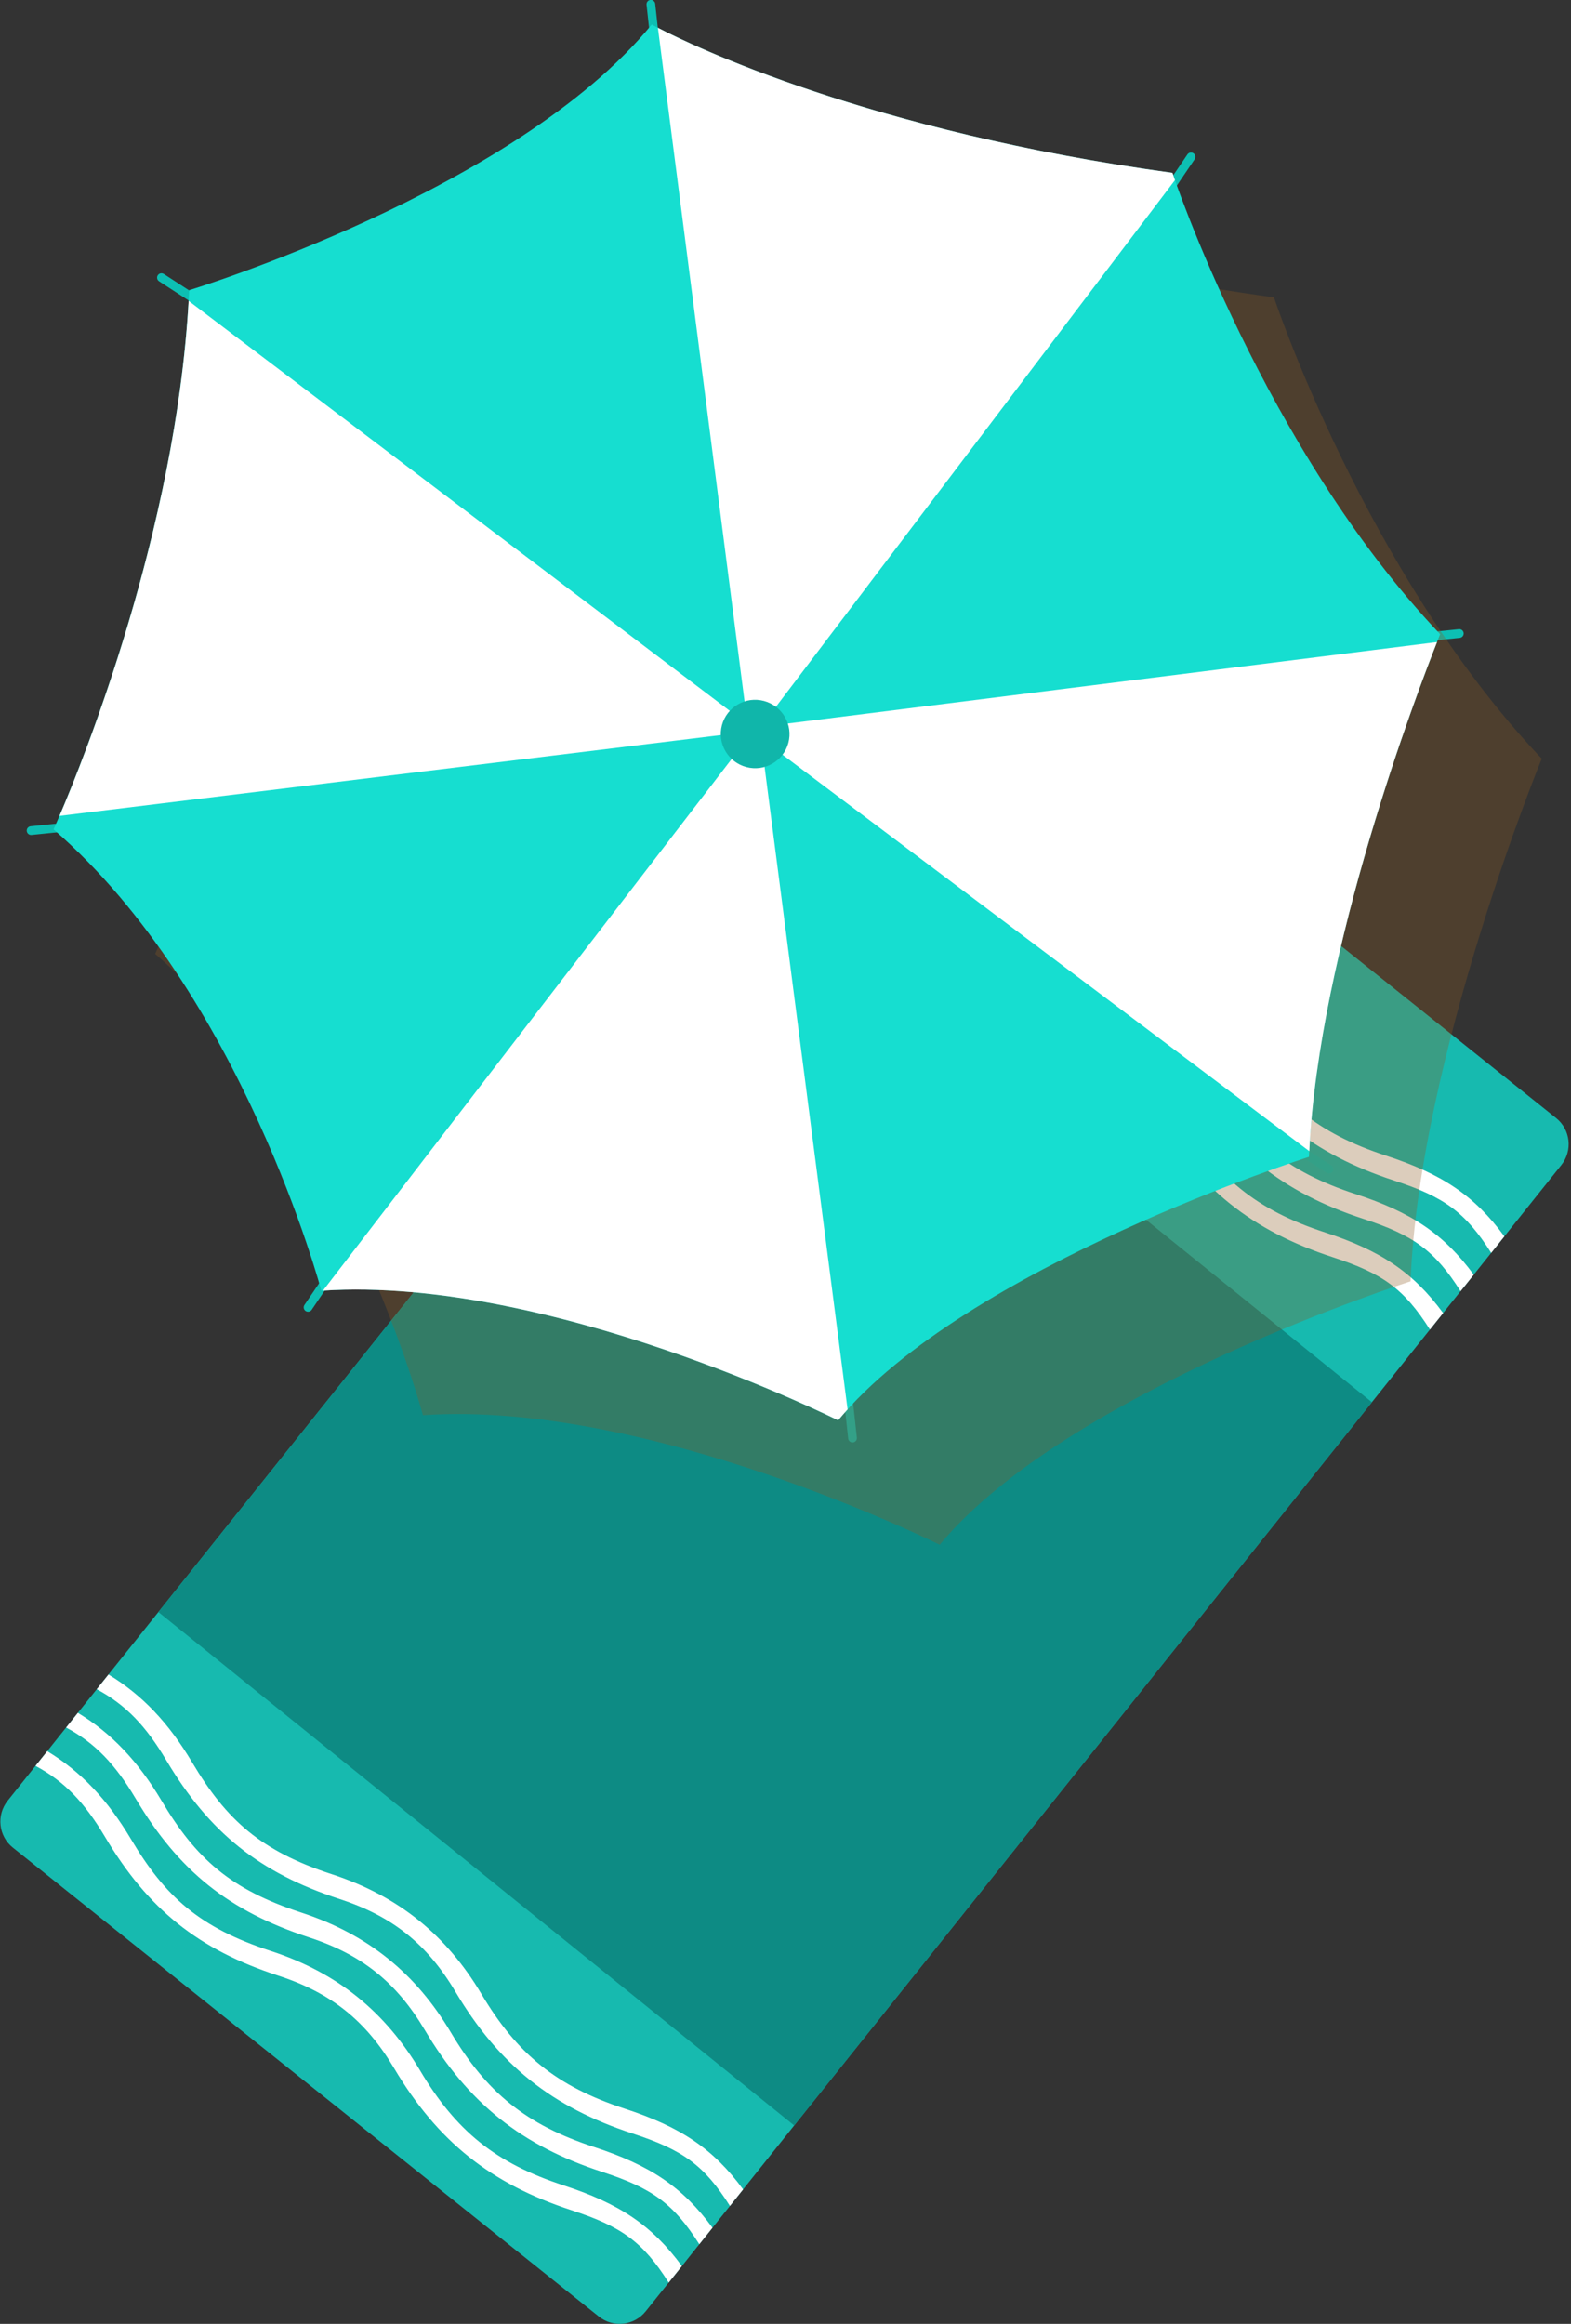
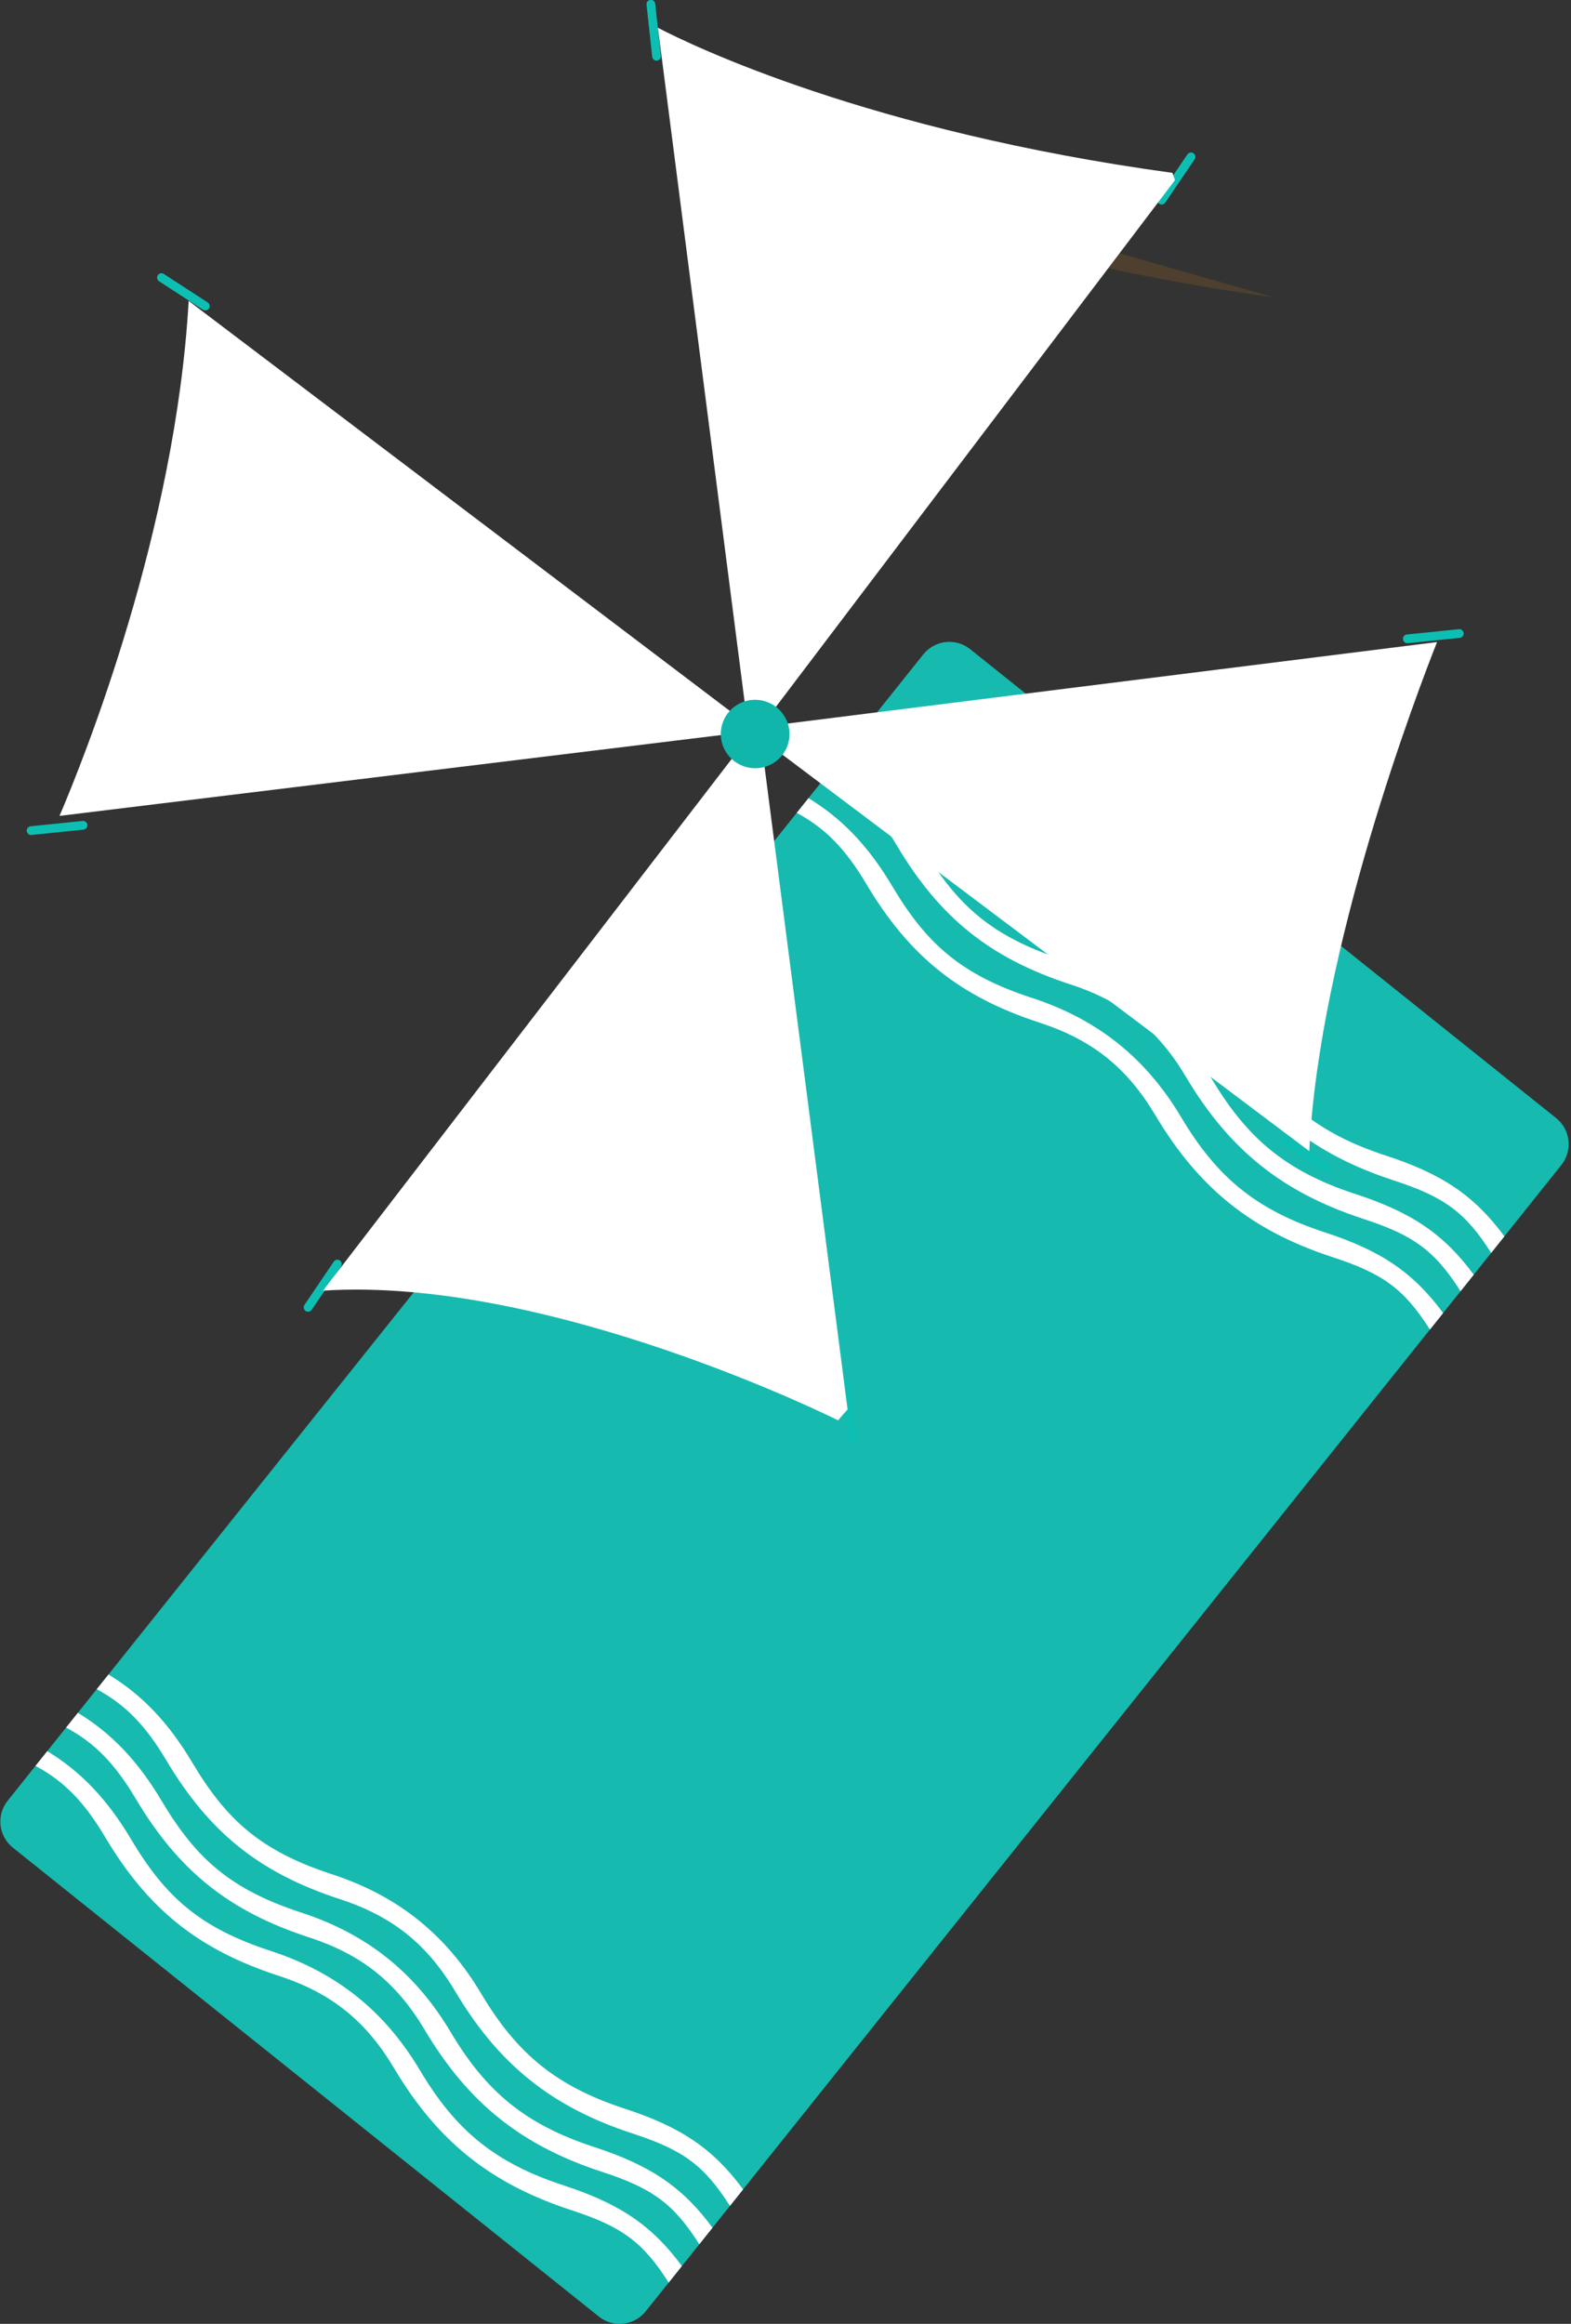
<svg xmlns="http://www.w3.org/2000/svg" version="1.1" viewBox="0 0 407 602">
  <rect x="0" y="0" width="407" height="602" fill="#333333" stroke="none" />
  <g fill-rule="evenodd">
    <path d="m251.34 168.17 151.81 121.47c3.726 2.982 4.328 8.427 1.344 12.163l-237.2 296.94c-2.984 3.735-8.424 4.347-12.151 1.365l-151.81-121.47c-3.727-2.982-4.328-8.427-1.344-12.163l237.2-296.94c2.984-3.736 8.424-4.347 12.15-1.366z" fill="#17baaf" />
    <path d="m239.09 219.64c8.857 14.879 17.748 22.918 36.157 28.929 17.455 5.696 29.755 15.911 38.735 30.993 9.216 15.486 19.394 23.947 37.186 29.754 14.361 4.689 22.849 10.286 30.637 20.903l-3.418 4.278c-6.712-10.573-12.208-14.515-25.176-18.748-20.938-6.835-34.678-17.829-45.952-36.768-7.35-12.349-16.317-19.523-29.969-23.979-20.743-6.775-33.755-17.186-44.922-35.943-5.3-8.906-10.482-14.373-18.022-18.417l3.044-3.81c8.699 5.283 15.551 12.474 21.7 22.808zm-7.932 9.929c8.855 14.882 17.748 22.918 36.157 28.93 17.455 5.696 29.755 15.91 38.734 30.993 9.215 15.488 19.392 23.949 37.187 29.754 14.361 4.689 22.849 10.286 30.636 20.903l-3.418 4.278c-6.714-10.57-12.209-14.512-25.175-18.749-20.938-6.834-34.681-17.826-45.952-36.766-7.351-12.349-16.317-19.524-29.969-23.98-20.745-6.773-33.757-17.184-44.922-35.943-5.3-8.907-10.482-14.373-18.022-18.417l3.043-3.81c8.7 5.282 15.552 12.474 21.701 22.807zm-181.35 227.02c8.857 14.88 17.748 22.918 36.157 28.93 17.455 5.696 29.755 15.911 38.735 30.993 9.217 15.485 19.394 23.946 37.186 29.753 14.361 4.69 22.849 10.286 30.637 20.903l-3.418 4.278c-6.712-10.573-12.208-14.515-25.176-18.748-20.938-6.835-34.678-17.828-45.952-36.767-7.348-12.351-16.315-19.526-29.969-23.979-20.743-6.775-33.755-17.187-44.922-35.944-5.3-8.906-10.482-14.372-18.022-18.416l3.045-3.811c8.699 5.282 15.55 12.474 21.699 22.808zm-7.932 9.93c8.857 14.88 17.748 22.918 36.157 28.93 17.455 5.696 29.755 15.91 38.735 30.992 9.216 15.487 19.394 23.947 37.186 29.754 14.361 4.69 22.849 10.286 30.636 20.903l-3.417 4.278c-6.712-10.574-12.208-14.514-25.176-18.748-20.938-6.835-34.678-17.829-45.952-36.767-7.35-12.349-16.317-19.523-29.969-23.979-20.743-6.776-33.755-17.187-44.922-35.944-5.3-8.907-10.482-14.372-18.022-18.416l3.044-3.81c8.699 5.281 15.551 12.473 21.7 22.807zm-29.632-12.878c8.699 5.283 15.551 12.474 21.7 22.807 8.855 14.883 17.748 22.919 36.157 28.931 17.455 5.695 29.755 15.909 38.734 30.992 9.215 15.489 19.392 23.95 37.186 29.753 14.362 4.69 22.85 10.287 30.637 20.904l-3.417 4.278c-6.715-10.571-12.21-14.511-25.177-18.748-20.937-6.834-34.68-17.827-45.951-36.767-7.351-12.349-16.317-19.524-29.969-23.98-20.745-6.772-33.757-17.183-44.922-35.943-5.3-8.906-10.482-14.373-18.022-18.417l3.044-3.81zm374.08-129.08c-6.712-10.574-12.208-14.514-25.176-18.748-20.938-6.835-34.678-17.829-45.952-36.767-7.348-12.351-16.315-19.526-29.969-23.979-20.743-6.776-33.755-17.187-44.922-35.944-5.3-8.906-10.482-14.372-18.022-18.416l3.045-3.812c8.699 5.282 15.55 12.475 21.699 22.808 8.858 14.881 17.748 22.918 36.157 28.931 17.455 5.695 29.755 15.91 38.735 30.992 9.217 15.487 19.394 23.947 37.186 29.754 14.361 4.689 22.849 10.286 30.637 20.903l-3.418 4.278z" fill="#fff" />
-     <path d="m41.034 417.6 149.67-187.36 164.72 133.01-149.67 187.36-164.72-133.01z" fill="#0d8b84" />
    <path d="m378.18 165.24-13.469 1.377c-0.62 0.062-1.174-0.389-1.237-1.009-0.064-0.621 0.387-1.175 1.007-1.239l13.47-1.377c0.62-0.063 1.174 0.388 1.237 1.009 0.063 0.62-0.388 1.174-1.008 1.239zm-34.492 138.57-11.388-7.329c-0.525-0.337-0.676-1.036-0.339-1.561 0.337-0.524 1.035-0.676 1.559-0.338l11.388 7.328c0.524 0.338 0.676 1.037 0.339 1.561-0.337 0.525-1.035 0.676-1.559 0.339zm-41.797-251.32c-0.35 0.516-1.051 0.651-1.567 0.301s-0.651-1.052-0.301-1.568l7.596-11.217c0.35-0.517 1.051-0.652 1.567-0.302s0.651 1.052 0.301 1.569l-7.596 11.217zm-80.909 321.17c-0.619 0.069-1.176-0.38-1.243-1l-1.463-13.471c-0.068-0.62 0.38-1.177 1-1.245 0.619-0.067 1.176 0.381 1.243 1.001l1.463 13.471c0.067 0.62-0.38 1.177-1 1.244zm-50.773-357.96c-0.62 0.067-1.176-0.38-1.244-1.001l-1.462-13.47c-0.068-0.621 0.38-1.177 0.999-1.245 0.62-0.068 1.177 0.381 1.244 1l1.463 13.472c0.067 0.62-0.381 1.177-1 1.244zm-89.464 323.61c-0.35 0.516-1.051 0.65-1.567 0.3-0.516-0.349-0.651-1.052-0.301-1.568l7.596-11.217c0.35-0.516 1.052-0.651 1.567-0.301 0.516 0.35 0.651 1.052 0.301 1.569l-7.596 11.217zm-28.176-259.07-11.359-7.376c-0.522-0.339-0.671-1.039-0.332-1.562s1.038-0.672 1.561-0.332l11.358 7.375c0.523 0.339 0.672 1.038 0.333 1.562-0.34 0.523-1.038 0.672-1.561 0.333zm-30.93 134.68-13.47 1.377c-0.619 0.063-1.173-0.388-1.237-1.008-0.063-0.621 0.388-1.175 1.008-1.239l13.47-1.377c0.619-0.064 1.173 0.388 1.237 1.009 0.063 0.62-0.388 1.174-1.008 1.238z" fill="#0dbfb3" />
-     <path d="m195.17 38.599s46.949 26.406 134.88 38.428c0 0 23.62 71.262 69.368 119.51 0 0-31.716 77.317-33.985 135.4 0 0-88.821 28.257-121.99 68.246 0 0-75.009-37.586-133.88-33.572 0 0-20.431-77.051-69.367-119.51 0 0 31.939-70.031 35.131-139.68 0 0 84.605-25.74 119.84-68.822z" fill="#8c5b23" opacity=".302" />
-     <path d="m168.85 6.352s46.95 26.405 134.88 38.428c0 0 23.621 71.262 69.368 119.51 0 0-31.716 77.318-33.985 135.4 0 0-88.821 28.256-121.99 68.246 0 0-75.009-37.586-133.88-33.572 0 0-20.432-77.051-69.368-119.51 0 0 31.939-70.031 35.132-139.68 0 0 84.604-25.74 119.84-68.821z" fill="#16ded0" />
+     <path d="m195.17 38.599s46.949 26.406 134.88 38.428z" fill="#8c5b23" opacity=".302" />
    <path d="m339.19 298.2-142.06-106.9 22.455 173.82c-0.846 0.933-1.673 1.872-2.458 2.819 0 0-74.646-37.401-133.45-33.596l110.38-143.58-0.156-1.215-178.48 21.81c6.298-14.741 30.084-73.867 33.456-133.41l144.78 109.68-23.212-180.43c8.779 4.567 54.616 26.826 133.3 37.584 0 0 0.219 0.659 0.651 1.884l-107.32 141.64 175.22-21.979c-4.932 12.453-30.618 79.543-33.097 131.87z" fill="#fff" />
    <path d="m197.93 181.59c4.75 1.272 7.573 6.136 6.306 10.865-1.267 4.728-6.144 7.528-10.894 6.255-4.75-1.272-7.574-6.136-6.306-10.864 1.267-4.727 6.144-7.529 10.894-6.256z" fill="#10b6aa" />
  </g>
</svg>